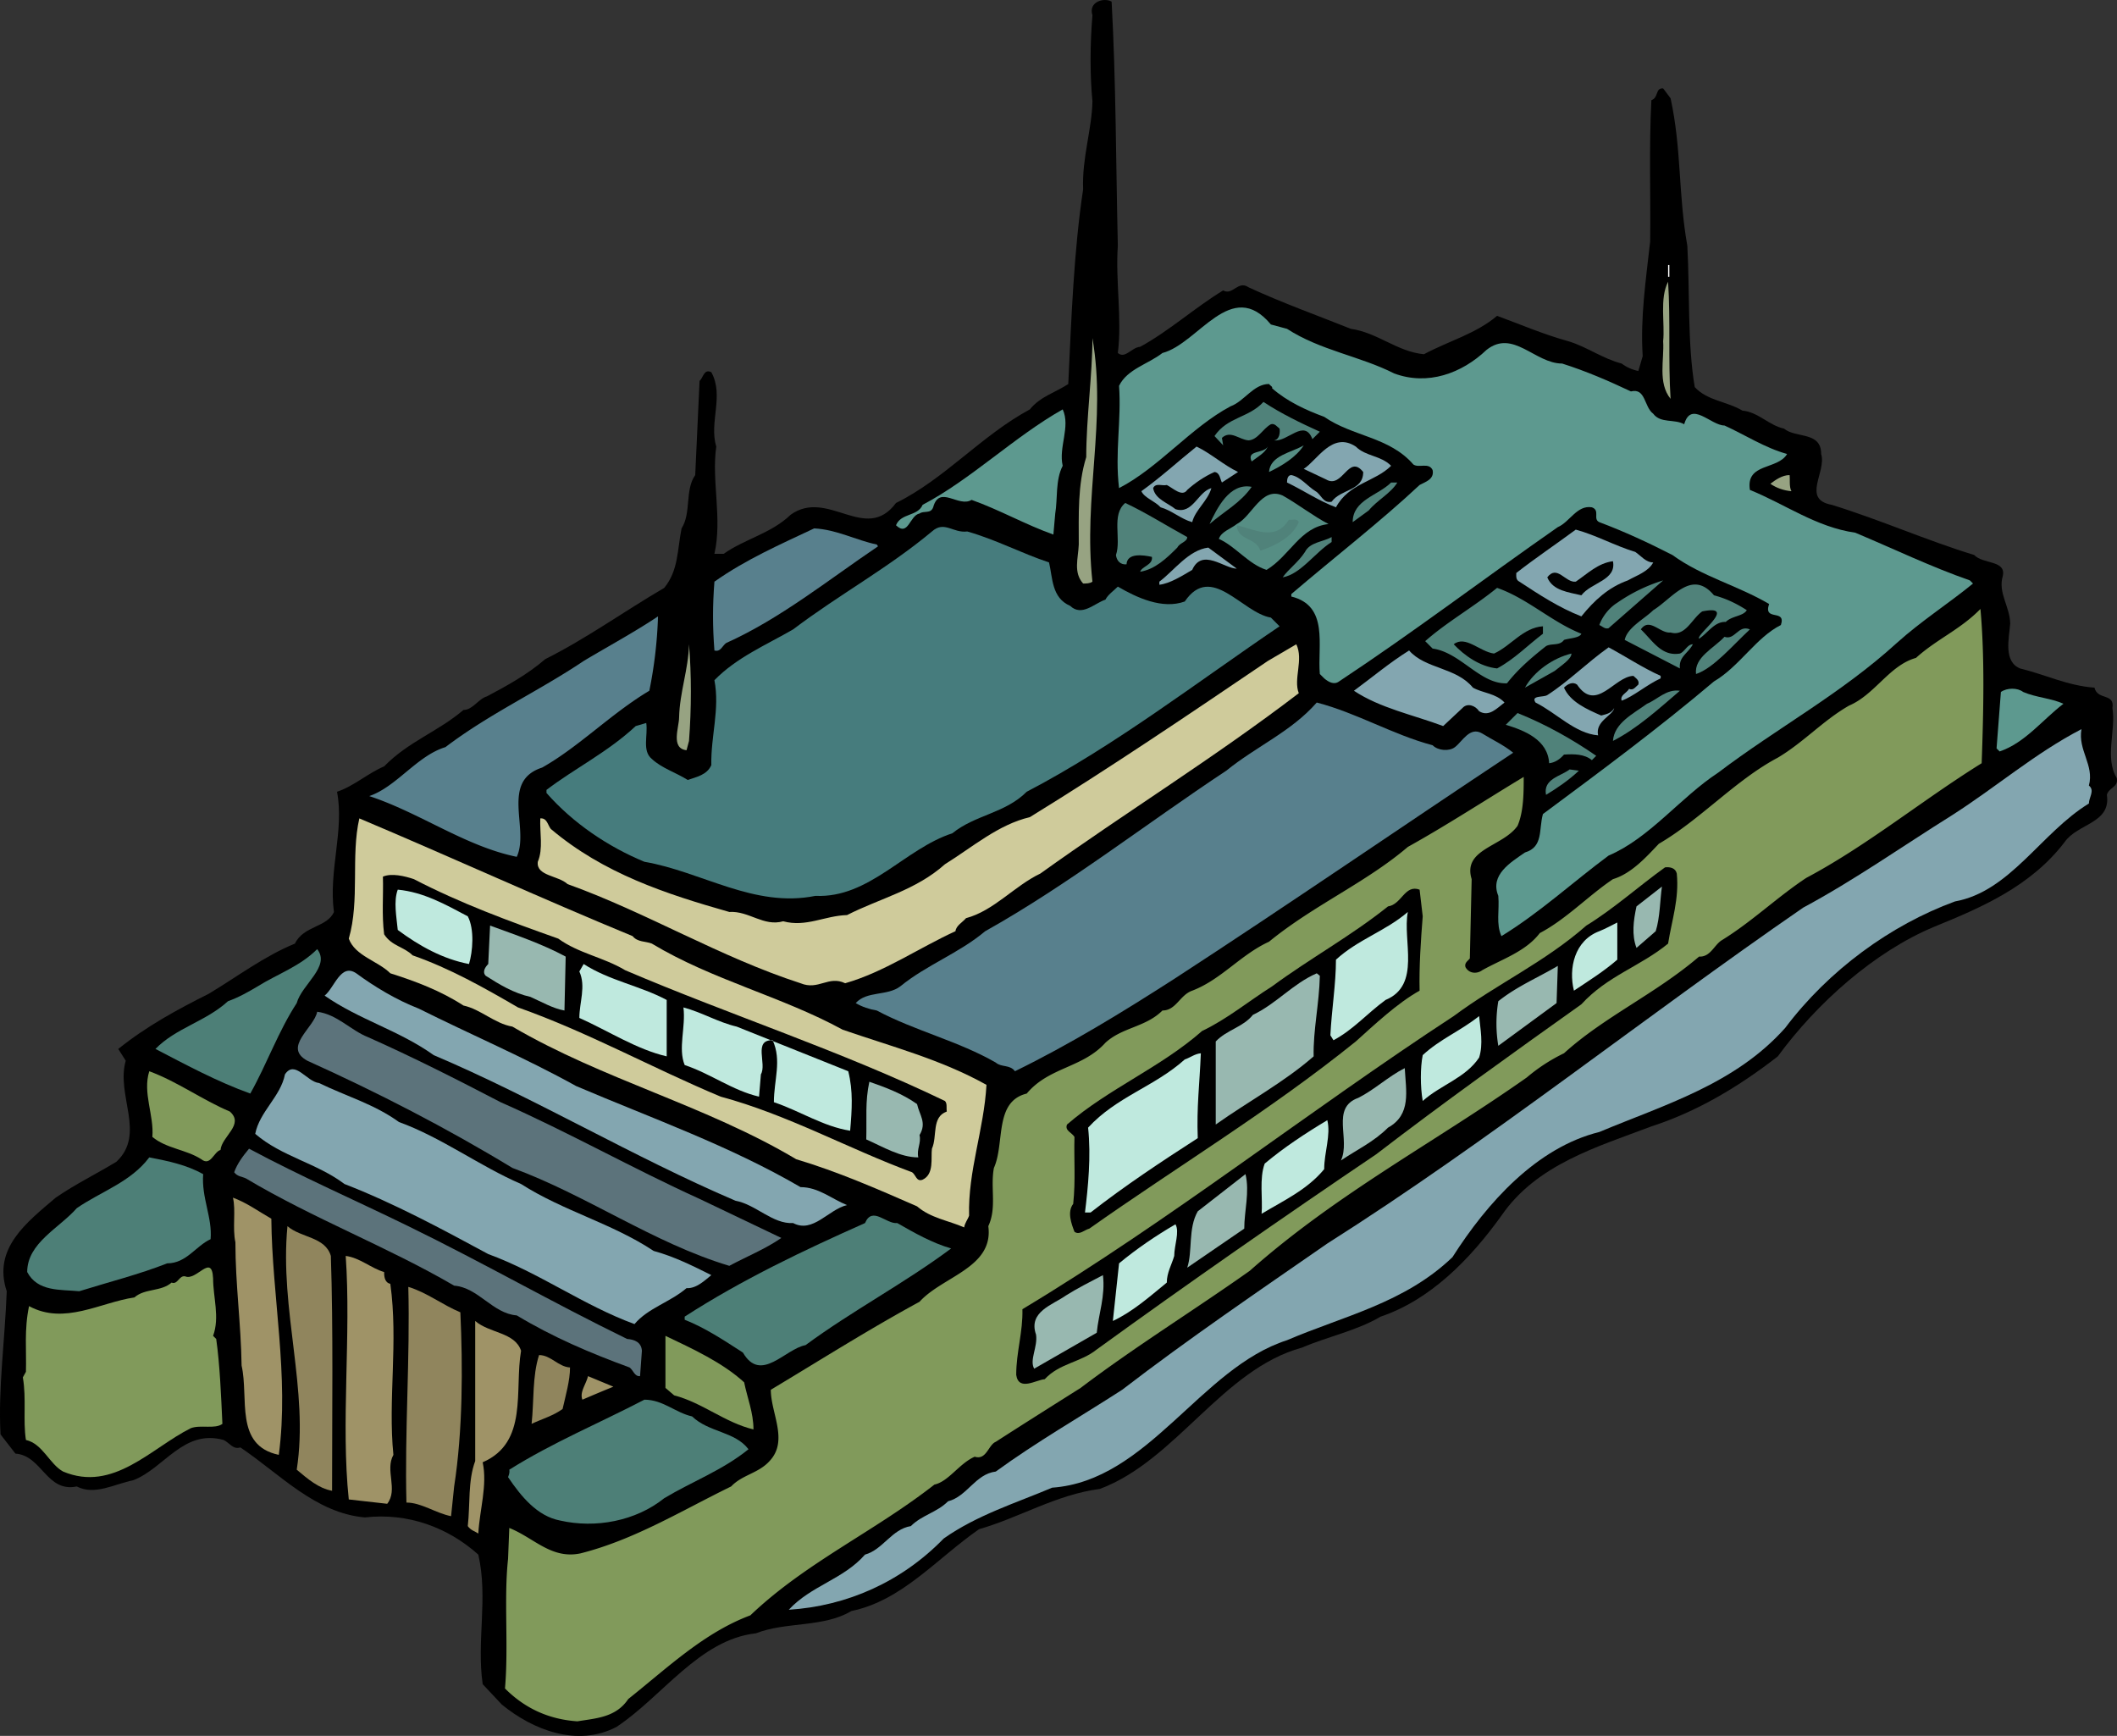
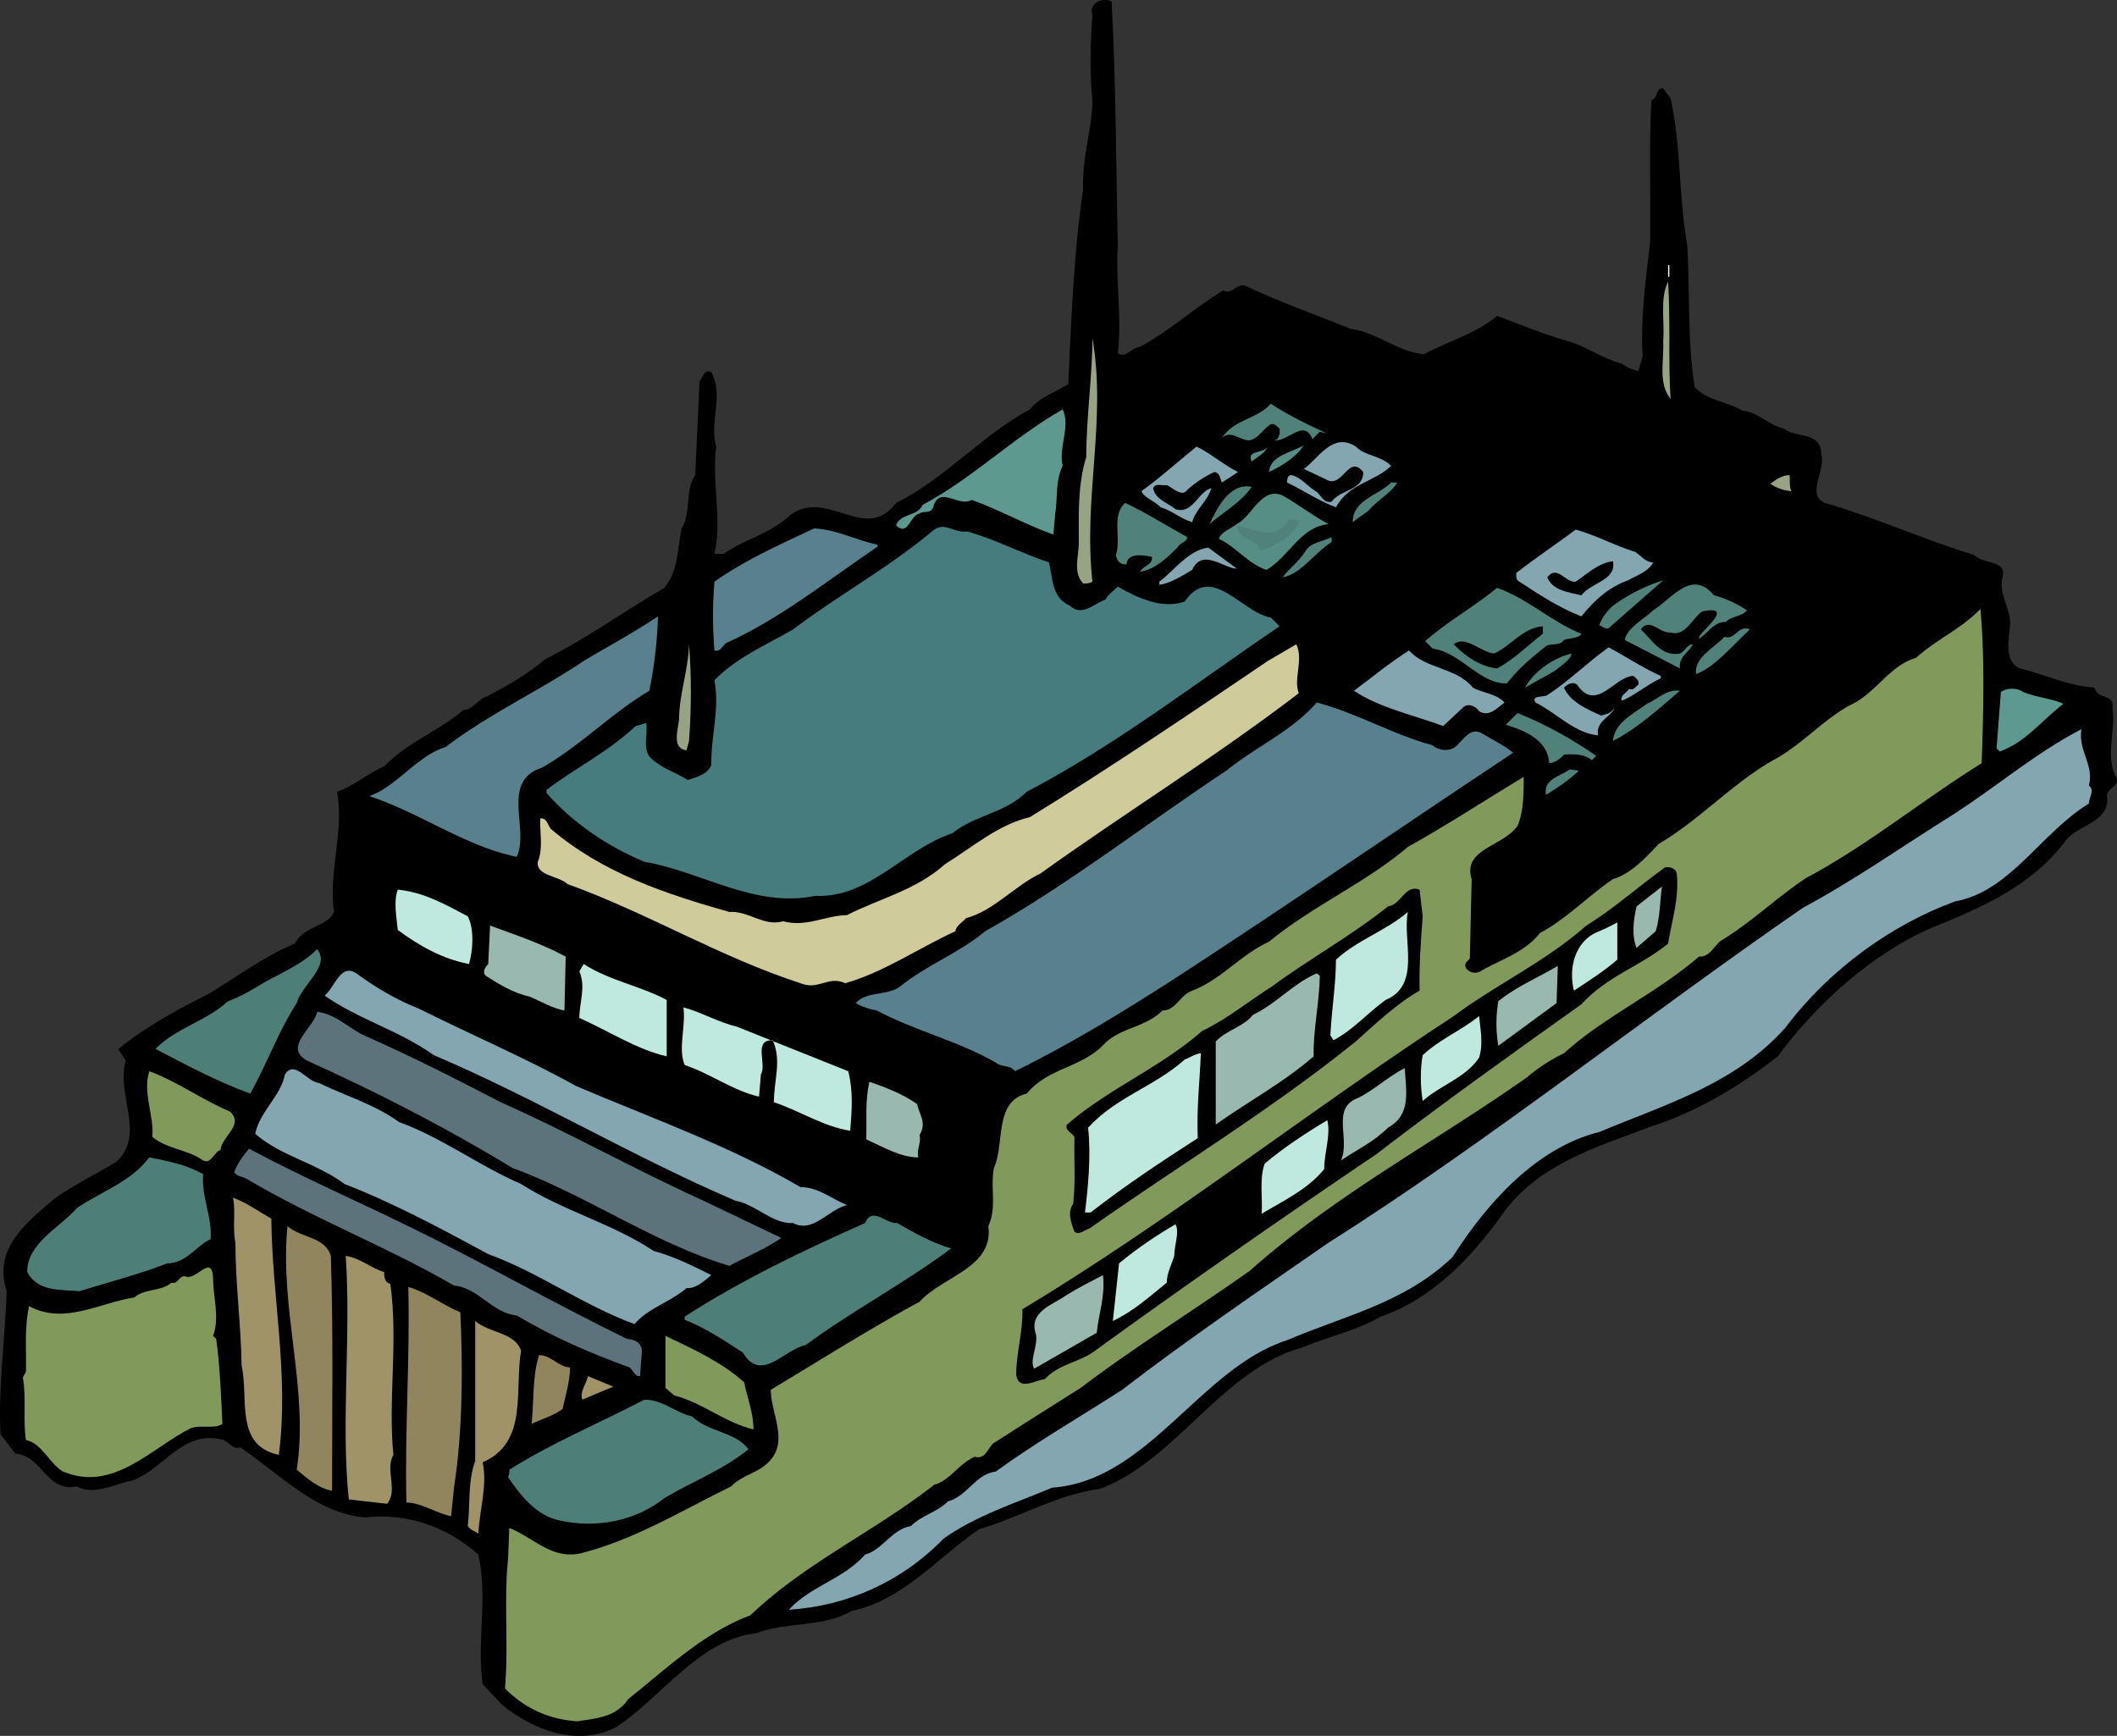
<svg xmlns="http://www.w3.org/2000/svg" width="262.771" height="215.46">
  <rect width="100%" height="100%" fill="#333333" stroke="none" />
  <path d="M137.98.201c.54 9.77.54 20.46.77 30.305-.308 4.308.54 9.078 0 13.308.922.77 1.692-.691 2.77-.77 3.539-1.921 6.77-4.843 10.305-7 1.156.692 1.847-1.304 3.156-.382 4.152 1.922 8.46 3.46 12.691 5.152 3.309.461 5.77 2.848 9.074 3.153 3-1.614 6.461-2.54 9.079-4.766 2.921 1.074 5.77 2.305 8.843 3.152 2.309.692 4.23 2.153 6.618 2.77.613.46 1.304.77 2.074.922l.539-1.844c-.309-4.77.387-9.387.926-14.23.074-5.618-.157-11.618.152-17.54.922-.308.46-1.539 1.46-1.46l.923 1.23c1.386 6.383.926 11.77 2.078 18.305.308 5.386 0 12.156.922 17.539 1.539 1.691 4 1.77 5.922 2.922 1.925.156 3.308 1.847 5.156 2.23 1.46 1.23 4.613.309 4.613 3.152.692 2.235-2.46 5.618 1.309 6.309 6 1.848 11.691 4.387 17.691 6.23 1.074 1.157 4 .618 3.54 2.618-.618 2.074.921 3.843.921 5.922-.152 1.847-.848 4.691 1.23 5.539 3.153.77 5.922 2.152 9.231 2.382.387 1.618 2.54.618 2.23 2.54.461 2.769-1 6.152.54 8.69.23 1.153-1 1.153-1.23 2.079.534 3.535-3.618 3.535-5.231 5.844-4.23 5.539-10.383 8.152-16.23 10.539-7.384 3.078-14.54 9.46-19.384 16.074-4.847 3.77-10 6.848-15.691 8.691-6.691 2.54-14.23 4.696-18.613 11.079-3.922 5.46-8.848 10.46-15 12.535-3 1.77-6.54 2.46-9.77 3.847-9.844 2.692-15.613 14-25.074 17.536-5.387.695-9.922 3.539-15 5-5.309 3.695-9.535 8.847-15.844 10.156-3.46 2.074-8.152 1.305-11.847 2.765-6.997.77-11.614 7.848-17.305 11.618-4.848 2.539-10.383.382-14.23-2.77l-2.383-2.539c-.77-5.383.691-10.691-.54-16.074-3.769-3.387-8.769-5.23-14.078-4.617-6.152-.54-10.535-5.383-15.46-8.692-.922.309-1.383-.613-2.075-.922-5-1.386-7.383 3.54-11.23 5-2.309.461-4.77 1.922-7 .77-3.77.77-4.309-3.848-7.614-4.078l-1.847-2.383c-.309-5.691.539-11.617.77-17.77-1.77-5.308 2.46-8.535 6.077-11.613 2.461-1.695 5-2.922 7.536-4.46 3.691-3.462-.075-8.231 1.156-12.54l-.926-1.46c3.54-2.848 7.387-4.923 11.23-6.848 3.461-2.075 6.922-4.692 10.696-6.227 1.074-2.234 3.996-2 4.844-3.926-.692-5.074 1.308-10.152.382-14.922 2.079-.691 3.848-2.308 5.848-3.152 3-3.078 6.691-4.309 9.844-7 1.156 0 1.847-1.383 2.926-1.691 2.46-1.309 5-2.692 7.226-4.618 5.078-2.535 9.77-5.921 14.77-8.843 1.77-2.157 1.613-4.692 2.152-7.383 1.234-1.926.387-4.774 1.695-6.617l.54-11.692c.46-.383.535-1.539 1.46-1.078 1.614 2.926-.308 6.23.614 9.23-.614 4.231.77 8.922-.23 13.31h1.155c2.614-1.848 5.922-2.54 8.305-4.848 4.617-3.305 9.309 3.617 13.078-1.461 6.074-3 10.614-8.383 16.614-11.614 1.308-1.617 3.152-2.078 4.769-3.152.383-8.156.691-16.54 1.844-24.156-.153-3.922 1.078-7.383 1.156-10.922-.309-3.227-.309-7 0-10.692-.539-1.691 1.461-2.23 2.383-1.691" />
  <path fill="#fff" d="M207.051 32.892h.156v1.461h-.156v-1.46" />
  <path fill="#97a382" d="M207.36 49.506c-1.614-2-.77-4.844-.922-7.153.23-2.23-.461-5.308.613-7.386.309 4.925 0 9.77.309 14.539" />
-   <path fill="#5d998f" d="M159.75 40.814c4.153 2.692 9.075 3.387 13.305 5.54 4.152 1.538 8.387 0 11.461-2.926 3.309-2.614 6 1.695 9.383 1.695 2.926.922 5.77 2.152 8.539 3.46 1.848-.46 1.617 1.923 2.77 2.77.921 1.23 2.613.614 3.843 1.305.848-2.996 3.309.156 5 .156 2.54 1.153 5 2.77 7.77 3.535-1.153 2-5.153 1.079-4.614 4.461 4.383 1.774 8.227 4.618 13.075 5.309 4.77 2 9.382 4.23 14.23 5.922l.387.387c-3 2.46-6.387 4.613-9.465 7.382-6.922 6.309-14.844 10.54-22.148 16.079-4.696 3.074-8.54 8.152-13.618 10.304-4.46 3.309-8.539 7.078-13.304 10-.696-1.539-.23-3.152-.387-5-1.074-2.613 1.539-4.152 3.309-5.383 2.308-.691 1.691-2.847 2.23-4.77 7.152-5.308 14.309-10.612 21.23-16.46 3.153-1.844 5.227-5.461 8.305-7 .695-2.074-2.23-.383-1.46-2.613-3.923-2.309-8.305-3.387-12-6.078-3-1.54-6-2.922-9.075-4.079-.848-.382.152-1.46-.926-1.843-1.844-.309-2.765 1.843-4.226 2.46-9.157 6.383-17.848 13-27.153 19.153-.617.46-1.308.078-1.847-.383l-.54-.539c-.308-3.539 1.157-8.46-3.538-9.617v-.305c5.308-4.539 11.078-9 15.921-13.539.696-.383 1.848-.691 1.618-1.848-.461-1-1.692-.226-2.383-.691-3-3.46-7.54-3.46-11.078-5.922-2.309-.847-4.614-1.922-6.461-3.539.078-.23-.23-.305-.387-.535-1.922 0-3.074 2.152-4.766 2.766-4.921 2.617-8.921 7.617-13.847 10.156-.535-4.461.308-8.387 0-12.692 1-2.078 3.617-2.695 5.386-4.078 4.461-1.152 8.536-9.46 13.461-3.539l2 .54" />
  <path fill="#97a382" d="M135.598 72.197c-.309.23-.77.23-1.156.23-1.23-1.382-.613-3.078-.54-4.843 0-3.695-.152-7.387.927-10.848 0-4.847.769-10.23.769-14.77 1.77 10.31-1.156 19.692 0 30.231" />
-   <path fill="#50827a" d="m163.825 53.584-.922.922c-1-2.617-3.078.383-4.77.152.692-.074.77-1 .692-1.46-.309-.231-.614-.692-1.075-.54-1 .54-1.617 1.926-2.77 2-1.155-.074-2.23-1.309-3.308-.309l.153.926-1.075-1.152c1.614-2.387 4.23-2.234 6.075-4.234 2.23 1.464 4.617 2.617 7 3.695" />
+   <path fill="#50827a" d="m163.825 53.584-.922.922c-1-2.617-3.078.383-4.77.152.692-.074.77-1 .692-1.46-.309-.231-.614-.692-1.075-.54-1 .54-1.617 1.926-2.77 2-1.155-.074-2.23-1.309-3.308-.309c1.614-2.387 4.23-2.234 6.075-4.234 2.23 1.464 4.617 2.617 7 3.695" />
  <path fill="#5d998f" d="M131.907 57.814c-.926 1.77-.618 4.153-.926 5.922l-.23 2.613c-3.462-1.23-6.692-3.074-10.153-4.304-1.613 1-4-1.922-4.77.922-.308.843-1.152.382-1.69.77-1.231.23-1.388 2.921-2.923 1.46.614-1.539 2.692-1.078 3.305-2.539 6-3.152 11.387-8.46 17.387-11.844.996 2.153-.54 4.692 0 7" />
  <path fill="#83a6b0" d="M172.672 57.814c-2 2-5.23 2.153-6.847 5.153-2.075-.77-4-2.078-6.075-3.078 0-.383.075-.922.536-.922 1.156.23 2 1.382 3 2 .695.382.925 1.539 2 1.308 1.156-1.617 3.921-1.308 3.921-3.691-1.843-2.309-2.535 2.152-4.613.922l-2.77-1.309c1.692-1.074 3.54-4.691 6.462-2.77 1.23 1.231 3.078 1.079 4.386 2.387" />
  <path fill="#568e84" d="M157.516 58.584c.156-2.078 2.77-2.387 4.309-3.309-.922 1.461-2.692 2.54-4.309 3.309" />
  <path fill="#83a6b0" d="m153.672 58.584-2 1.305c-.23-.383-.23-1.231-.922-1.305-1.234.539-2.46 1.383-3.386 2.226-.614.926-1.77-.226-2.535-.613-.54.152-1.387-.308-1.696.387.23 1.383 1.848 1.844 2.77 2.613 2.152.692 2.77-2.152 4.46-2.613-.46 1.613-2 2.691-2.382 4.226-1.387-.382-2.54-1.46-3.922-1.843-.695-.77-2-1.157-2.387-2 2.461-1.77 4.461-3.618 6.848-5.54 1.77.848 3.383 2.31 5.152 3.157" />
  <path fill="#568e84" d="M155.364 57.275c-.692-1.46 1.46-.926 2-1.847-.309.77-1.309 1.308-2 1.847" />
  <path fill="#97a382" d="M222.13 58.967c.077.46-.079 1.46.23 2-.922-.078-1.848-.383-2.614-.922.614-.461 1.461-1.078 2.383-1.078" />
  <path fill="#50827a" d="M173.442 59.889c-.77 1.308-2.54 2.23-3.54 3.46l-2 1.461c0-2.765 3.153-3.304 4.77-4.921h.77m-18.078.539c-1.383 2-3.461 3.078-5.23 4.617.921-1.926 2.46-5.156 5.23-4.617" />
  <path fill="#568e84" d="M164.903 65.045c-3.54.383-4.77 3.922-7.692 5.691-2.23-.691-3.847-2.926-5.922-3.847.305-.922 1.461-1.231 2.227-1.844 1.926-1 3.078-4.696 5.695-3.54 1.922 1.079 3.77 2.54 5.692 3.54" />
  <path fill="#50827a" d="M147.364 66.658c0 .617-.922.691-1.23 1.309-1.384 1.382-2.77 2.691-4.614 3 .23-.692 1.613-.848 1.46-1.848-1.077-.23-3.077-.535-3.151.926-.77.074-1.235-.461-1.31-1.156.692-2-.616-5 1.153-6.461 2.617 1.23 5.157 2.847 7.692 4.23m13.847-1.848c-.77 1.848-2.922 2.926-4.77 3.54-.538-1.692-2.847-1.231-2.925-3.153 2.156.461 4.773 2.078 6.465-.691.46.078 1-.23 1.23.304" />
  <path fill="#467c7d" d="M130.211 69.81c.461 1.926.309 4.387 2.618 5.387 1.46 1.383 3-.308 4.382-.77.309-.617 1-1.078 1.54-1.617 2.382 1.387 5.538 2.848 8.304 1.848 3.309-4.848 7.078 1.383 10.695 2l1.075 1.078c-10.23 6.922-20.457 14.844-31.383 20.535-2.692 2.692-6.383 2.848-9.23 5.153-5.923 1.925-10.305 8.078-16.997 7.77-7.617 1.538-14.078-3-21.23-4.231-4.461-1.844-8.844-4.77-12.153-8.54v-.382c3.54-2.692 7.614-4.692 11.075-7.922l1.308-.383c.23 1.535-.539 3.461.692 4.461 1.23 1.152 3 1.692 4.46 2.613 1.079-.382 2.387-.613 2.926-1.847-.078-3.614 1.075-6.922.383-10.535 2.77-2.848 6.461-4.387 9.77-6.309 5.691-4.309 11.691-7.54 17.23-12.152 1.535-1.383 2.613.23 4.383 0 3.54 1 6.691 2.691 10.152 3.843" />
  <path fill="#58808d" d="m108.829 67.584.156.226c-6.156 4.157-12.156 9-18.848 12-.46.309-.691 1.157-1.46.926-.231-3-.231-5.539 0-8.539 3.921-2.77 8.152-4.613 12.382-6.613 2.848.152 5.156 1.46 7.77 2" />
  <path fill="#83a6b0" d="M202.977 68.506c.691.46 1.309 1.304 2.23 1.304-.617 1.157-2.078 1.618-3.152 2.23-2.387.849-4.156 2.466-5.77 4.466-2.769-1.078-5.23-2.696-7.69-4.309-.466-.23-.388-.691-.388-1.078 2.461-1.922 5-3.613 7.383-5.383 2.54.692 4.848 2 7.387 2.77" />
  <path fill="#50827a" d="M165.286 67.275c-2.075 1.309-3.844 4-6.075 4.383.77-1.078 1.922-1.848 2.77-3.152.613-1.23 2.23-1.23 3.305-1.848v.617" />
  <path fill="#83a6b0" d="M153.516 70.58c-1.535 0-4.305-2.613-5.535.156-1.309.77-2.77 1.692-4.078 1.844v-.383c1.847-1.387 3.617-3.922 6.078-4.23l3.535 2.613" />
  <path d="M200.207 69.658c.461 2.383-2.691 2.617-3.921 4.23-1.54-.382-3.54-.539-4.23-2.23 1.23-1.613 2.23.691 3.534.54 1.465-1 2.774-2.31 4.617-2.54" />
  <path fill="#50827a" d="M199.668 77.967c-.46.152-.77-.23-1.152-.387.383-1.074 1.23-2.152 2.23-2.77a20.594 20.594 0 0 1 5.692-2.77l-6.77 5.927m17.152-2.231c-.46.77-1.843.692-2.613 1.461-1.386-.078-2.23 1.383-3.308 2.078-.461-.465 4.922-4.308.387-3.386-1.309.921-2.079 3.152-3.926 2.617-1.309.152-2.614-1.926-3.692-.387 1.461 1.387 2.54 3.383 4.848 3 .613-.23.922-1.152 1.613-1.152-.613 1.152-1.77 1.535-1.613 3l-6.848-3.54c.309-1.538 2.461-2.617 3.54-3.69 2.382-1.462 4.769-5.157 7.538-1.848 1.461.386 2.766 1 4.075 1.847m-20.535 2.922c-.23.54-1.461.54-2.157.77-.535.77-1.535.382-2.23.77-1.844 1.46-3.461 2.843-4.844 4.612-3.309.157-5.77-3.843-9.23-4.308l-.922-.922c2.691-2.383 6-4.23 8.922-6.613 3.77 1.308 6.77 4.23 10.46 5.691" />
  <path fill="#819a5b" d="M245.82 75.58c.54 5.922.384 12.695.153 19.152-7.309 4.54-14.23 10.23-21.766 14.23-3.617 2.387-6.77 5.462-10.539 7.77-.922.614-1.382 2.074-2.77 2-5.382 4.614-11.769 7.461-16.769 12a21.583 21.583 0 0 0-4.613 3c-11.46 8.074-23.535 14.383-34.383 23.996-6.844 4.848-14.304 9.461-21 14.54-3.535 2.23-7.074 4.46-10.535 6.69-.926.384-1.152 2.31-2.613 1.848-1.926.844-3.235 3.075-5 3.461-7.461 5.844-16 9.692-22.848 16.23-5.77 2.153-10.305 6.536-15.152 10.384-1.54 2.304-4 2.383-6.309 2.77-3.46-.235-6.46-1.54-8.996-4.079.461-5.23-.156-11.152.383-16.074l.152-3.848c3.078 1.23 5.23 3.922 8.848 3.153 6.691-1.692 12.535-5.305 18.691-8.305 1.383-1.461 3.383-1.617 4.77-3.156 2.383-2.536.152-5.922.152-8.844 6.153-3.692 12.23-7.54 18.461-10.922 2.848-3.156 9.23-4.23 8.535-9.383 1.078-2.308.235-4.77.696-7.23 1.382-3.078 0-8.23 4.074-9.23 2.77-3.31 6.926-3.157 9.77-6.31 2.077-1.921 5-1.921 7.077-4 1.692 0 2.153-1.921 3.692-2.46 3.613-1.383 6-4.461 9.535-6.078 5.54-4.536 12-7.305 17.23-11.766 4.848-2.695 9.54-5.77 14.383-8.691 0 1.921 0 4.304-.765 6.074-1.848 2.617-6.848 2.847-5.696 6.617l-.226 9.844c-.235.308-.696.539-.54 1.078.462.844 1.462.844 2.075.383 2.465-1.383 5.387-2.305 7.152-4.614 3.235-1.691 6-4.617 9.078-6.691 2.309-.695 4.153-2.77 5.692-4.387 5.152-3 9.539-7.922 14.77-10.691 3.23-1.922 5.613-4.613 8.843-6.461 3.23-1.383 5-5 8.309-5.922 2.539-2.309 5.539-3.539 8-6.078" />
  <path fill="#58808d" d="M81.676 76.506a54.68 54.68 0 0 1-1.078 9.23c-4.766 2.844-8.687 6.922-13.305 9.535-5.23 1.692-1.539 7.618-3.152 11.078-6.387-1.308-12-5.46-18.309-7.539 3.387-1.152 5.922-5 9.461-6.078 5.461-4.152 11.54-6.922 17.153-10.691 3.078-1.844 6.23-3.535 9.23-5.535" />
  <path d="M191.516 78.658c-1.922 1.461-3.539 3.152-5.691 4.309-2.157-.23-4.079-1.618-5.383-3 1.46-1.157 3.226.922 5 1.152 2.074-.922 3.613-3.23 6.074-3.383v.922" />
  <path fill="#50827a" d="M217.207 78.119c-2.078 1.922-4.539 4.848-6.691 5.539-.23-2.078 2.152-3.156 3.535-4.617 1.309.465 1.695-1.535 3.156-.922" />
  <path fill="#97a382" d="m85.524 91.963-.309 1.156c-2-.23-.922-2.848-.922-4.078.075-3.152 1.153-5.922 1.23-9.074.31 3.77.31 7.922 0 11.996" />
  <path fill="#cfcb9b" d="M161.211 86.04c-10.46 8-21.46 14.77-32.074 22.384-3.23 1.539-5.77 4.617-9.23 5.539-.461.539-1.23.922-1.309 1.617-4.539 2.074-8.848 5.074-13.691 6.46-2.078-1-3.309.923-5.54 0-10-3.234-19.074-8.769-28.921-12.308-1.153-1.074-3.922-1-3.692-2.77.692-1.613.23-3.613.309-5.382.848-.078.922.844 1.308 1.309 6.536 5.535 14.305 8.074 22.153 10.304 2.46-.152 4.23 1.848 6.691 1.156 2.844.77 5.153-.695 7.922-.77 4.078-2.077 8.54-3.077 12.152-6.308 3.461-2.152 6.618-4.922 10.54-5.847 10-6.153 19.765-12.766 29.535-19.383l3.539-2.074c.922 1.922-.387 4.308.308 6.074" />
  <path fill="#83a6b0" d="M206.13 83.889v.308c-1.692.77-3.462 2.305-4.844 2.77-.23-.692.613-.926.921-1.465.54.234.77-.227 1.153-.535.156-.54-.305-.77-.614-1.078-2.386.078-4.617 4.613-7 1.078-.539-.387-1.152-.078-1.617.382.77 1.77 2.848 2.692 4.617 3.461.54-.152 1.231-.23 1.614-.921-.153.921-2.383 1.613-1.996 3.382-2.848-.23-5.157-2.77-7.77-4.074-.617-.922 1-.617 1.461-.922 2.54-1.617 5-4.078 7.613-5.926 2.157 1.153 4.23 2.54 6.461 3.54m-23.304 1.461c1.23.69 2.843.69 3.921 1.847-.921.692-1.921 1.844-3.152 1.078-.46-.695-1.46-1.078-2.078-.386l-2.383 2.23c-3.691-1.383-7.847-2.23-11.078-4.383 2.309-1.695 4.387-3.46 6.848-5 2 2.305 5.843 2.074 7.922 4.613" />
  <path fill="#50827a" d="m192.977 83.275-3.691 2.074c1.152-2.074 3.539-3.691 5.77-4.23 0 .691-1.231 1.46-2.079 2.156" />
  <path fill="#5d998f" d="M256.125 87.35c-2.613 2-4.765 4.847-7.921 5.921l-.383-.382.539-7c.765-.54 2.074-.54 2.765 0 1.618.69 3.461.769 5 1.46" />
  <path fill="#50827a" d="M208.516 85.736c-2.691 2.305-5.309 4.692-8.309 6.227.153-2.227 2.54-3.383 4.23-4.614 1.31-.539 2.388-1.847 4.079-1.613" />
  <path fill="#58808d" d="M177.825 92.502c.691.695 2.078.77 2.77.23.921-.691 1.847-2.613 3.382-1.691 1.23.77 2.617 1.387 3.848 2.387-13.922 9.23-28 18.921-42.075 28.074-6.46 4.152-13 8.152-19.77 11.46-.612-.847-1.69-.46-2.382-1.077-4.691-2.692-10-3.922-14.77-6.461-.921-.153-1.843-.461-2.613-.922 1.383-1.54 3.922-.848 5.535-2.078 3.309-2.692 7.235-4.078 10.54-6.844 10.308-5.77 19.921-13.309 29.921-19.922 3.692-3 8.075-4.848 11.23-8.46 5 1.304 9.462 4 14.384 5.304" />
  <path fill="#50827a" d="m198.13 93.81-.54.54c-.922-.77-2.226-.77-3.46-.692-.536.613-1.153 1-1.844 1.074-.157-2.922-3.079-4.074-5.383-4.77l1.46-1.46c3.462 1.387 6.766 3.23 9.766 5.308" />
  <path fill="#83a6b0" d="M258.36 90.502c-.465 2.617 1.613 4.46.922 7 .77.617 0 1.46 0 2.23-5.922 3.617-9.77 10.922-16.618 12.153-7.996 2.925-15.69 8.539-21.074 15.695-6.23 6.996-15 9.535-23.074 12.922-7.77 1.922-13.922 8.765-18.23 15.535-5.922 5.691-13.536 7.309-20.536 10.309-10.77 3.46-17.23 17.457-29.152 18.304-4.539 1.922-9.309 3.387-13.46 6.309-5.231 5.383-12 8.383-19.231 8.844 2.77-3 6.77-3.77 9.46-6.844 2.231-.617 3.31-3.156 5.692-3.54 1.387-1.382 3.23-1.69 4.617-3.077 2.383-.614 3.383-3.383 5.922-3.692 5.074-3.691 10.461-6.77 15.691-10.152 8.305-6.383 16.922-12.23 25.461-18.152 20.153-12.77 39.305-28.075 59.07-41.692 6.31-3.383 12.31-7.613 18.462-11.46 5.539-3.536 10.304-7.692 16.078-10.692" />
  <path fill="#50827a" d="M195.977 95.658c-1.309 1.23-2.691 2.152-4.078 3-.383-2 1.847-2.309 2.926-3.156l1.152.156" />
-   <path fill="#cfcb9b" d="M78.524 116.193c.613.77 1.613.617 2.383.926 7.539 4.535 16.078 6.535 23.691 10.687 6 2.079 12.23 3.696 17.848 6.848-.309 5.54-2.309 10.692-2.157 16.23-.152.462-.539.922-.613 1.462-1.926-.848-4.156-1.153-5.847-2.614-4.922-2.156-9.844-4.308-15-5.847-11.23-6.692-23.922-9.844-35.227-16.461-2.23-.383-3.922-2.153-6.078-2.618-2.844-1.843-5.922-3-9.074-4-1.54-1.535-4.383-2.152-5.157-4.304 1.387-4.77.235-10.23 1.309-14.922 11.309 4.77 22.539 9.922 33.922 14.613" />
  <path d="M208.13 108.424c.308 3.156-.614 5.77-1.079 8.695-3.46 2.844-7.535 3.996-10.765 7.535-8.54 6.078-17.153 12.23-25.461 18.613-11.614 7.848-23.23 15.926-34.692 24.23-2 1.618-4.613 1.692-6.46 3.692-1.075.078-3.231 1.54-3.536-.539 0-2.844.844-5.304.77-8.152 18.304-11 35.535-24.613 53.535-36.383 5.383-4 11.304-6.691 16.457-11.23 3.387-2.075 6.46-4.844 9.77-7.227.617-.078 1.308.074 1.46.766m-138.836 8.078c2.54 1.844 5.614 2.304 8.305 3.922 13.156 5.617 26.77 10 39.691 16.23.31.309.157.848.23 1.309-1.921.691-1.151 3.074-1.843 4.613-.156 1.156.309 3.156-1.156 3.848-.77.308-.844-.618-1.309-.922-7.922-2.926-15.457-7.156-23.765-9.387-8.461-3.539-16.461-8-25.153-11.074-4.23-2.461-8.46-4.848-13.074-6.461-1.078-1.078-2.617-1.156-3.539-2.617-.309-2.461-.078-4.77-.152-7.153 1.074-.46 2.691-.078 3.843.309 5.77 3 11.844 5.23 17.922 7.383" />
  <path fill="#98b8b0" d="m205.516 115.58-2.387 2.074c-.613-1.613-.383-3.383 0-5.152l3.157-2.461c-.235 1.613-.235 3.844-.77 5.539" />
  <path d="M176.594 113.732c-.23 2.922-.46 6.23-.387 9.23-2.765 1.54-5.613 4.231-7.921 6.305-10.692 8.618-22.075 15.465-33.075 23.23-.613.157-1.23.849-1.843.388-.387-1-.926-2.461-.157-3.461.309-2.926.078-5.54.157-8.309-.309-.539-1.235-.77-.926-1.539 5.156-4.46 11.617-7.074 16.77-11.613 3.077-1.461 5.769-3.692 8.69-5.54 4.692-3.46 9.77-6.23 14.384-9.921 1.695-.23 2.078-2.77 3.921-2.078l.387 3.308" />
  <path fill="#bfe9de" d="M58.063 113.732c.848 1.614.617 4.387.152 5.922-3.226-.613-6.152-2.23-8.844-4.23-.152-1.614-.539-3.54 0-5 3.231.308 5.922 1.847 8.692 3.308m116.683-.539c-.69 3.54 1.696 9.078-2.765 10.922-2.309 1.691-4 3.691-6.465 5l-.383-.613c.153-3.156.692-6.387.692-9.387 2.77-2.535 6.156-3.535 8.921-5.922m26 5.922c-1.69 1.465-3.539 2.617-5.382 3.848-.696-2.77.074-6.23 3.152-7.383.77-.309 1.461-.695 2.23-1.078v4.613" />
  <path fill="#98b8b0" d="m70.215 118.732-.152 6.692c-1.387-.23-2.848-1.078-4.23-1.692-2.079-.46-3.848-1.539-5.54-2.617-.46-.46-.078-1.074.309-1.46l.23-4.77c3.153 1.156 6.383 2.234 9.383 3.847" />
  <path fill="#4d7f77" d="M36.832 124.502c-2.304 3.539-3.691 7.539-5.765 11.23-4.078-1.465-7.926-3.539-11.77-5.539 2.54-2.613 6.23-3.387 9-5.922 1.309-.465 2.535-1.156 3.692-1.847 2.46-1.54 5.23-2.461 7.382-4.618 1.696 2.157-1.921 4.387-2.539 6.696" />
  <path fill="#bfe9de" d="M82.754 124.115v7c-3.691-.848-7.23-3.152-10.843-4.77 0-1.921.843-3.921 0-5.765l.535-.926c3.23 2.078 7 2.692 10.308 4.461" />
  <path fill="#98b8b0" d="m193.207 124.502-7.23 5.304a16.663 16.663 0 0 1 0-5.535c2.309-1.847 4.922-2.925 7.387-4.386l-.157 4.617" />
  <path fill="#83a6b0" d="M51.989 125.193c6.46 3.23 13.152 6.074 19.535 9.613 9.383 4 19 7.387 27.844 12.54 2.23 0 3.847 1.46 5.77 2.23-2.31.54-4.231 3.54-6.692 2.23-2.54.153-4.617-2.308-7.153-2.77-12.77-5.46-24.77-12.69-37.46-18.073-4.31-3.078-9.231-4.383-13.54-7.383 1.235-1 2-4.078 3.926-2.774 2.309 1.696 5 3.31 7.77 4.387" />
  <path fill="#98b8b0" d="M163.825 121.115c-.075 3.465-.844 6.77-.77 10-3.691 3.23-8.152 5.617-12.152 8.461v-10.309c1.386-1.46 3.386-1.765 4.613-3.304 2.926-1.383 4.926-3.848 7.926-5.157l.383.31" />
  <path fill="#bfe9de" d="M91.446 127.424c4.613 1.843 9.23 3.691 13.843 5.539.618 2.46.461 4.77.235 7.383-3.387-.54-6.235-2.461-9.465-3.54 0-2.765 1-5.152-.152-7.69-2.461-.075-.692 2.925-1.461 4.23l-.23 2.77c-3.31-.77-6-2.849-9.231-3.923-.848-2.078.152-4.691-.153-7.152 2.305.613 4.305 1.844 6.614 2.383" />
  <path fill="#5c737b" d="M45.68 128.732c5.54 2.461 11 5.23 16.461 8.074 8.383 3.696 16.383 8.23 24.691 12l10.153 4.848c-2 1.383-4.309 2.305-6.461 3.461-9.461-2.848-17.692-8.77-26.922-12.152-8.23-5-16.77-9.387-25.461-13.309-3.074-1.691.848-4.074 1.23-6.074 2.461.305 4.157 2.305 6.31 3.152" />
  <path fill="#bfe9de" d="M183.594 131.267c-1.691 2.54-4.77 3.387-7 5.387-.308-1.77-.308-4.152 0-5.691 2.152-2 4.692-3 7-4.848.152 1.617.54 3.461 0 5.152m-34.539-.535c-.152 3.77-.535 6.692-.383 10.535-4.539 2.926-9.078 5.926-13.304 9.23h-.696c.387-3.151.77-6.995.387-10.534 3.535-3.848 8.23-5.078 11.996-8.461.695-.235 1.234-.696 2-.77" />
  <path fill="#83a6b0" d="M49.524 139.267c5.308 1.926 10 5.465 15.152 7.692 5.309 3.387 11.23 4.847 16.461 8.308 2.54.692 4.848 1.848 7.156 3-.77.618-1.847 1.692-3.078 1.618-2.078 1.77-4.77 2.46-6.46 4.46-6.31-2.308-11.844-6.386-18.153-8.69-5.848-3.157-11.691-6.31-17.844-8.696-3.465-2.613-7.77-3.383-11.078-6.227.54-2.77 3.152-4.617 3.691-7.386 1.235-1.844 2.696.921 4.231 1.078 3.309 1.617 6.848 2.613 9.922 4.843" />
  <path fill="#98b8b0" d="M174.364 132.576c.152 2.848.843 5.77-2.078 7.387-1.77 1.77-3.922 2.77-5.844 4.074 1.23-2.613-1.309-6.535 2.152-7.77 2-1 3.77-2.691 5.77-3.691" />
  <path fill="#819a5b" d="M28.528 137.963c1.843 1.613-1 3.074-1.157 4.77-.843.23-1.23 2.073-2.382 1.152-1.922-1.23-4.309-1.309-6.078-2.77.23-2.691-1.23-5.46-.383-8.152 3.539 1.304 6.539 3.539 10 5" />
  <path fill="#98b8b0" d="M113.829 137.037c.308 1.387 1.23 2.309.308 3.848.23 1-.387 1.77-.152 2.77-2.235 0-4.387-1.31-6.461-2.231.074-2.618-.156-4.692.383-7.157 2 .696 4.078 1.465 5.922 2.77" />
  <path fill="#bfe9de" d="M164.364 145.115c-2.078 2.54-5.078 3.922-7.77 5.54.156-1.849-.305-4.388.387-6.231 2.383-2 5.074-3.77 7.77-5.387.46 1.848-.387 4-.387 6.078" />
  <path fill="#5c737b" d="M50.68 152.193c9.152 4.461 17.996 9.535 27.152 13.996.922.078 1.766.387 1.844 1.465l-.23 3.152c-.692.075-.848-.77-1.309-1.078-4.844-1.77-9.535-3.77-13.996-6.46-3-.231-4.77-3.462-7.77-3.692-8.308-4.844-17.46-8.309-25.843-13.309-.461-.23-1.078-.23-1.461-.765.383-1.078 1.074-2 1.844-2.926 6.46 3.46 13.156 6.383 19.77 9.617" />
  <path fill="#4d7f77" d="M25.22 145.732c-.231 2.922 1.155 5.383.921 8.074-1.844.848-3 3-5.383 3-3.539 1.387-7.23 2.31-10.922 3.461-2.382-.23-5.152.079-6.46-2.382 0-3.618 4-5.461 6.152-7.926 3-2.074 6.691-3.227 9-6.305 2.383.461 4.613.922 6.691 2.078" />
-   <path fill="#98b8b0" d="m154.442 152.498-7.078 4.848c.691-2.079.078-4.848 1.308-7l5.922-4.614c.54 2.227-.152 4.535-.152 6.766" />
  <path fill="#9f9367" d="M33.68 151.267c.078 9.618 2.23 19.54.926 29.309-5.54-1.156-3.695-7.078-4.617-11.078-.078-5.23-.77-10.078-.77-15.305-.387-1.77.078-4-.308-5.539 1.695.613 3.156 1.692 4.77 2.613" />
  <path fill="#4d7f77" d="M118.059 154.959c-5.77 4.308-12.23 7.695-18.074 12-2.54.46-5.54 4.77-7.77.922-2.383-1.535-4.691-3.075-7.23-4.075v-.386c7.152-4.614 14.77-8.227 22.383-11.614.921-2.152 2.617.153 4 0 2.152 1.23 4.308 2.461 6.691 3.153" />
  <path fill="#bfe9de" d="M145.75 155.885c-.308 1.074-.921 2.074-.921 3.308-2.157 1.766-4.235 3.613-6.696 4.766l.77-7.153c2.23-1.847 4.617-3.46 7-4.847.539.926-.153 2.617-.153 3.926" />
  <path fill="#90855d" d="M41.067 155.885c.304 9.074.152 19.382.152 29.152-1.691-.309-3-1.461-4.387-2.617 1.54-9.922-2.152-19.844-1.152-30.227 1.691 1.461 4.691 1.305 5.387 3.692" />
  <path fill="#9f9367" d="M47.68 157.885c0 .382 0 1.308.77 1.46 1 7.231-.309 14.383.382 21.231-1.078 1.922.618 4.305-.77 6.074l-4.769-.539c-1-9.46.309-20.383-.382-30.226 1.77.23 3.156 1.535 4.77 2" />
  <path fill="#819a5b" d="M26.45 158.654c0 2.383.847 4.844 0 7.152l.386.383c.461 3.23.614 7.23.77 10.54-.926.69-2.695.077-3.926.538-4.922 2.461-9.613 8-15.844 5.383-1.691-.922-2.539-3.46-4.617-3.922-.383-2.46.078-5.078-.383-7.77l.383-.69c.078-2.692-.23-5.231.387-8.153 4.383 2.383 8.844-.46 13.074-1.078 1.309-1.152 3.309-.691 4.617-1.844.77.305.922-.926 1.692-.773 1.386.617 3.308-2.922 3.46.234" />
  <path fill="#98b8b0" d="M136.903 158.267c.308 2.618-.535 4.77-.77 7.153l-7.765 4.46c-.618-1.074.46-2.69.23-4.226-1-2.848 2.074-3.695 3.691-4.848 1.461-.921 3-1.69 4.614-2.539" />
  <path fill="#90855d" d="M57.141 162.885c.309 6.691.309 14.691-.77 21.613l-.382 3.691c-1.926-.386-3.696-1.691-5.54-1.691-.23-8.848.462-17.922.231-26.77 2.309.692 4.23 2.23 6.461 3.157" />
  <path fill="#9f9367" d="M64.676 167.654c-.844 4.922.926 11.383-4.765 13.844.613 2.844-.387 5.922-.54 8.844-.46-.305-.921-.383-1.308-.922.308-2.692 0-5.617.922-8.078v-17.383c1.77 1.539 4.926 1.387 5.691 3.695" />
  <path fill="#819a5b" d="M92.368 171.576c.386 1.922 1.156 3.766 1.156 5.844-3.54-.844-6.309-3.305-9.848-4.23l-1.078-.923v-6.46c3.387 1.613 7.078 3.308 9.77 5.769" />
  <path fill="#90855d" d="M70.754 169.728c0 1.618-.539 3.461-.922 5.153-1.156.847-2.539 1.23-3.847 1.847.308-2.847.078-5.922.926-8.539 1.46 0 2.382 1.461 3.843 1.54" />
  <path fill="#9f9367" d="M76.137 172.115a179.2 179.2 0 0 0-3.844 1.613c-.382-.922.461-1.922.692-2.922l3.152 1.31" />
  <path fill="#4d7f77" d="M85.907 175.806c2.078 2 5.308 1.844 7 4.075-3.23 2.617-7 4-10.461 6.078-3.54 2.844-8.535 3.77-12.922 2.77-2.848-.54-4.848-3-6.461-5.387.078-.23.23-.54.152-.922 5.387-3.383 11.156-5.77 16.77-8.692 2.308 0 3.847 1.614 5.922 2.078" />
</svg>